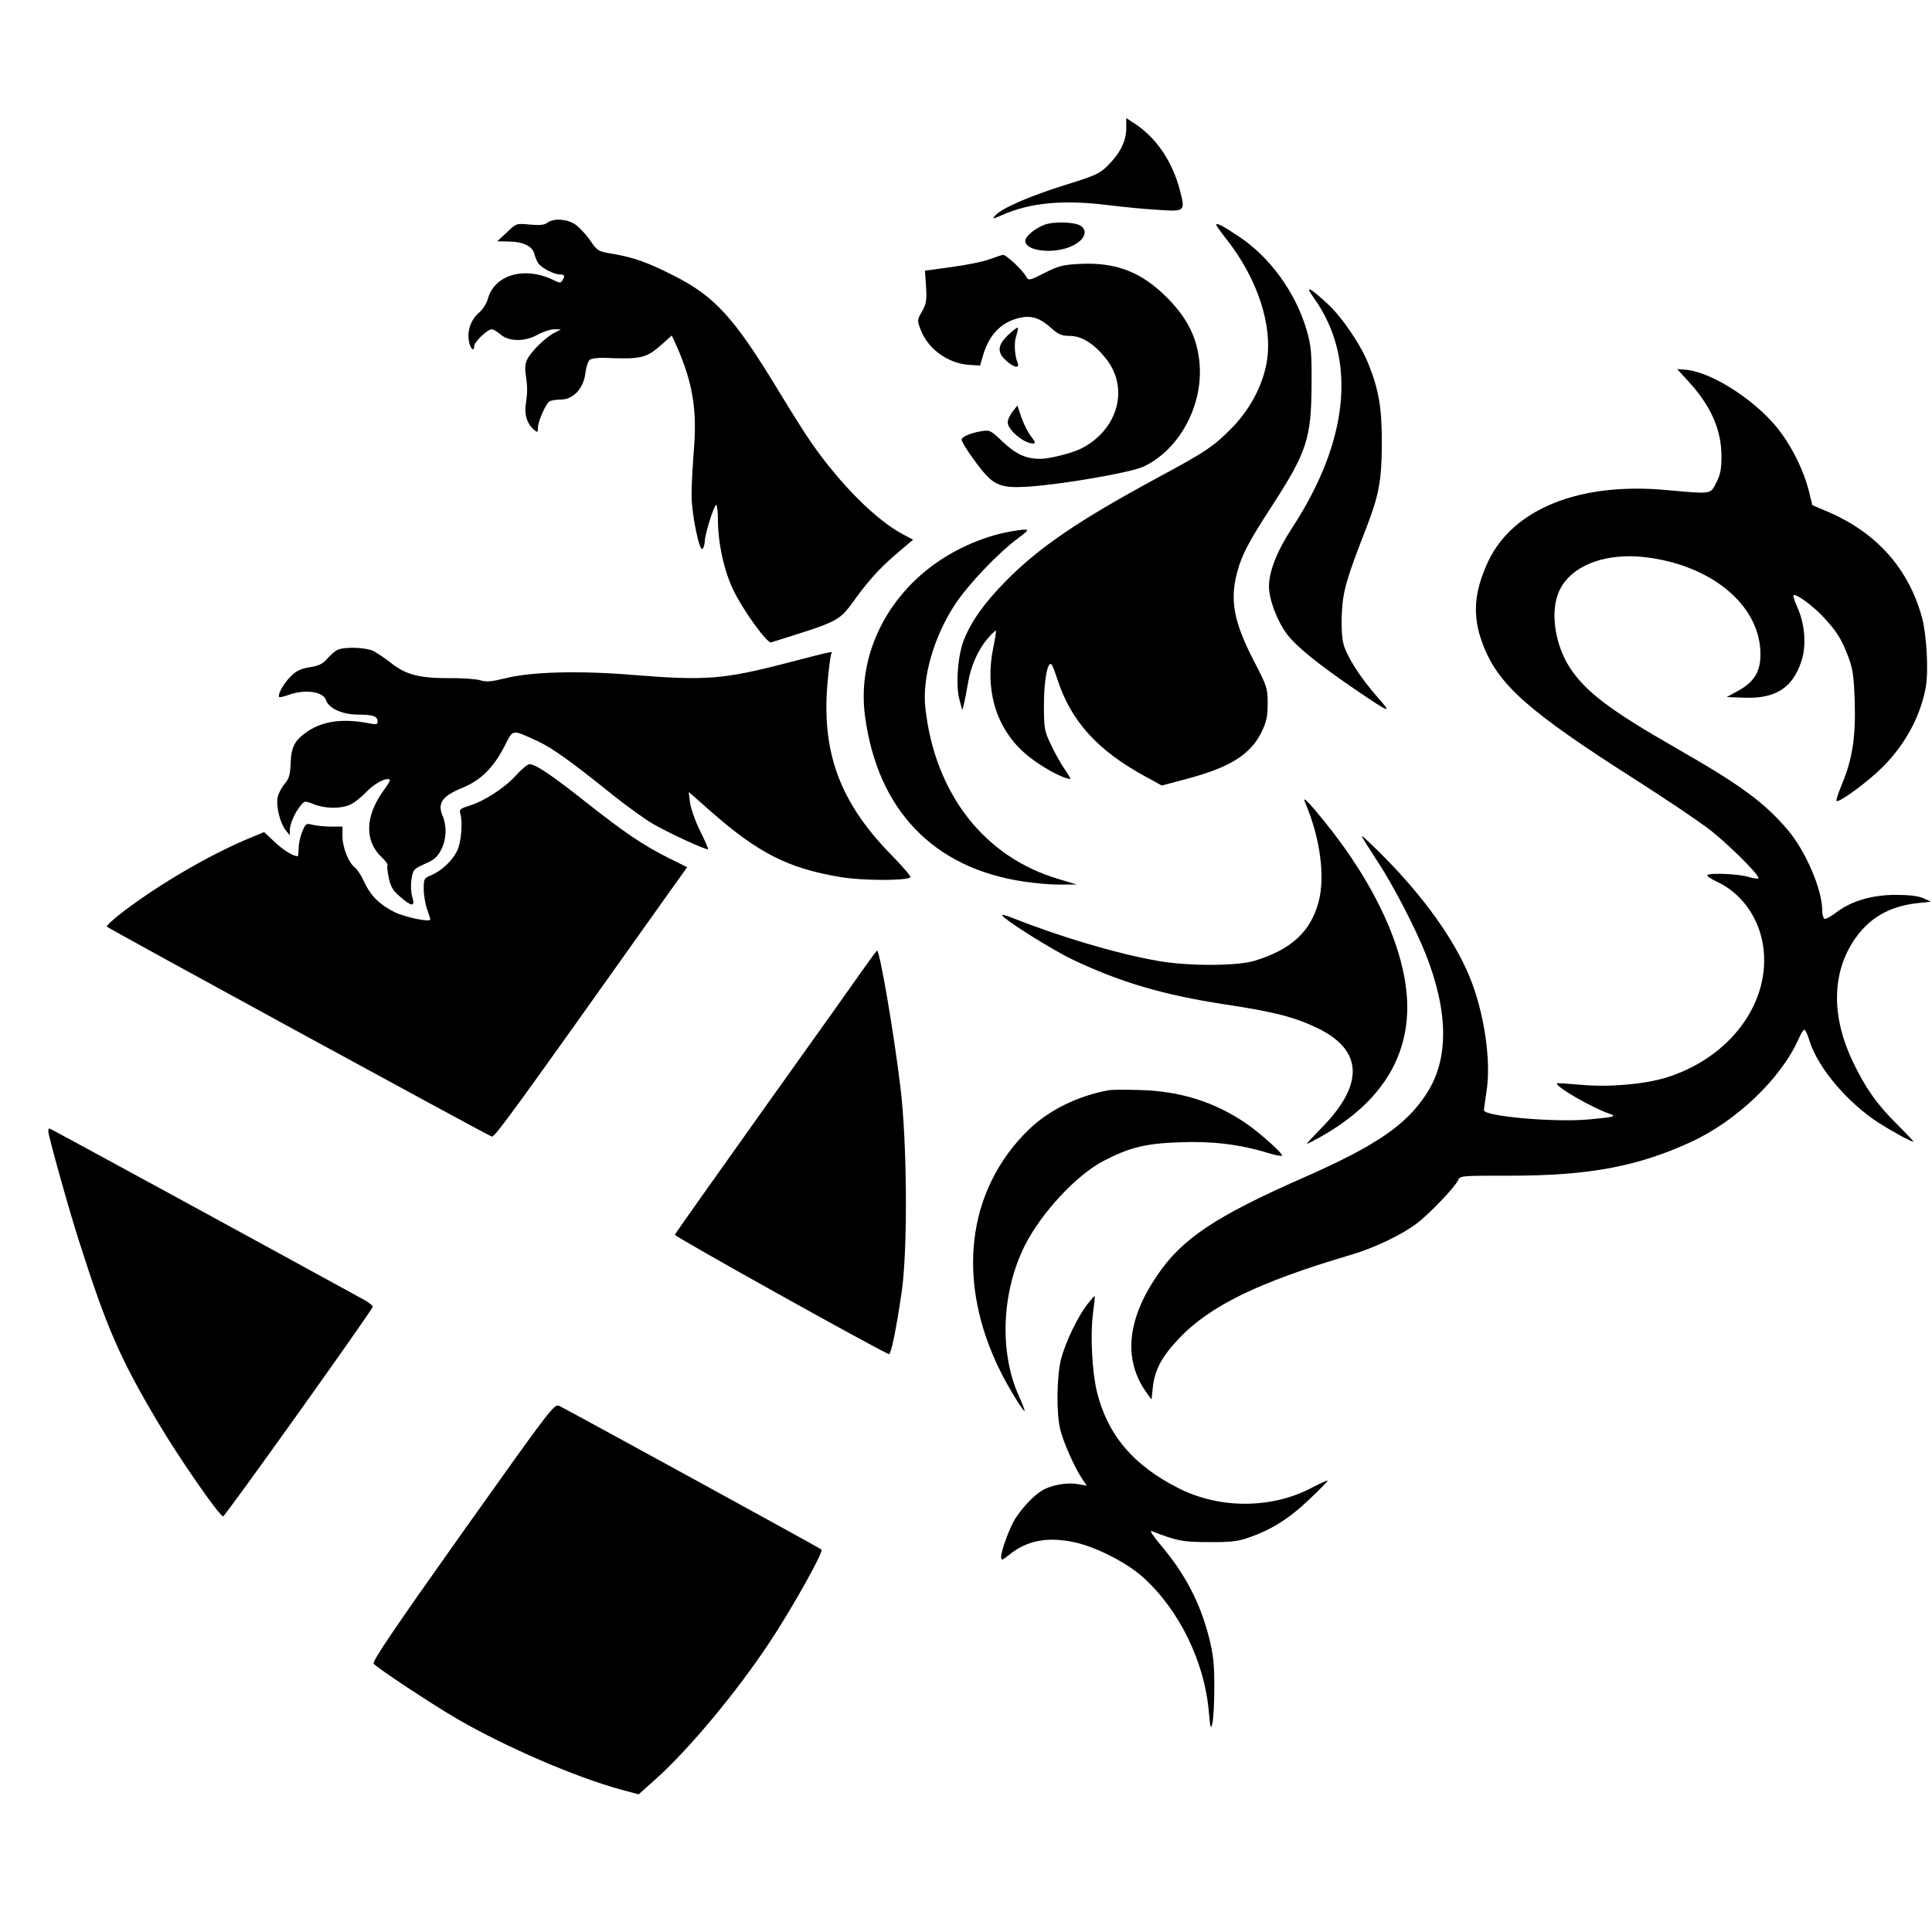
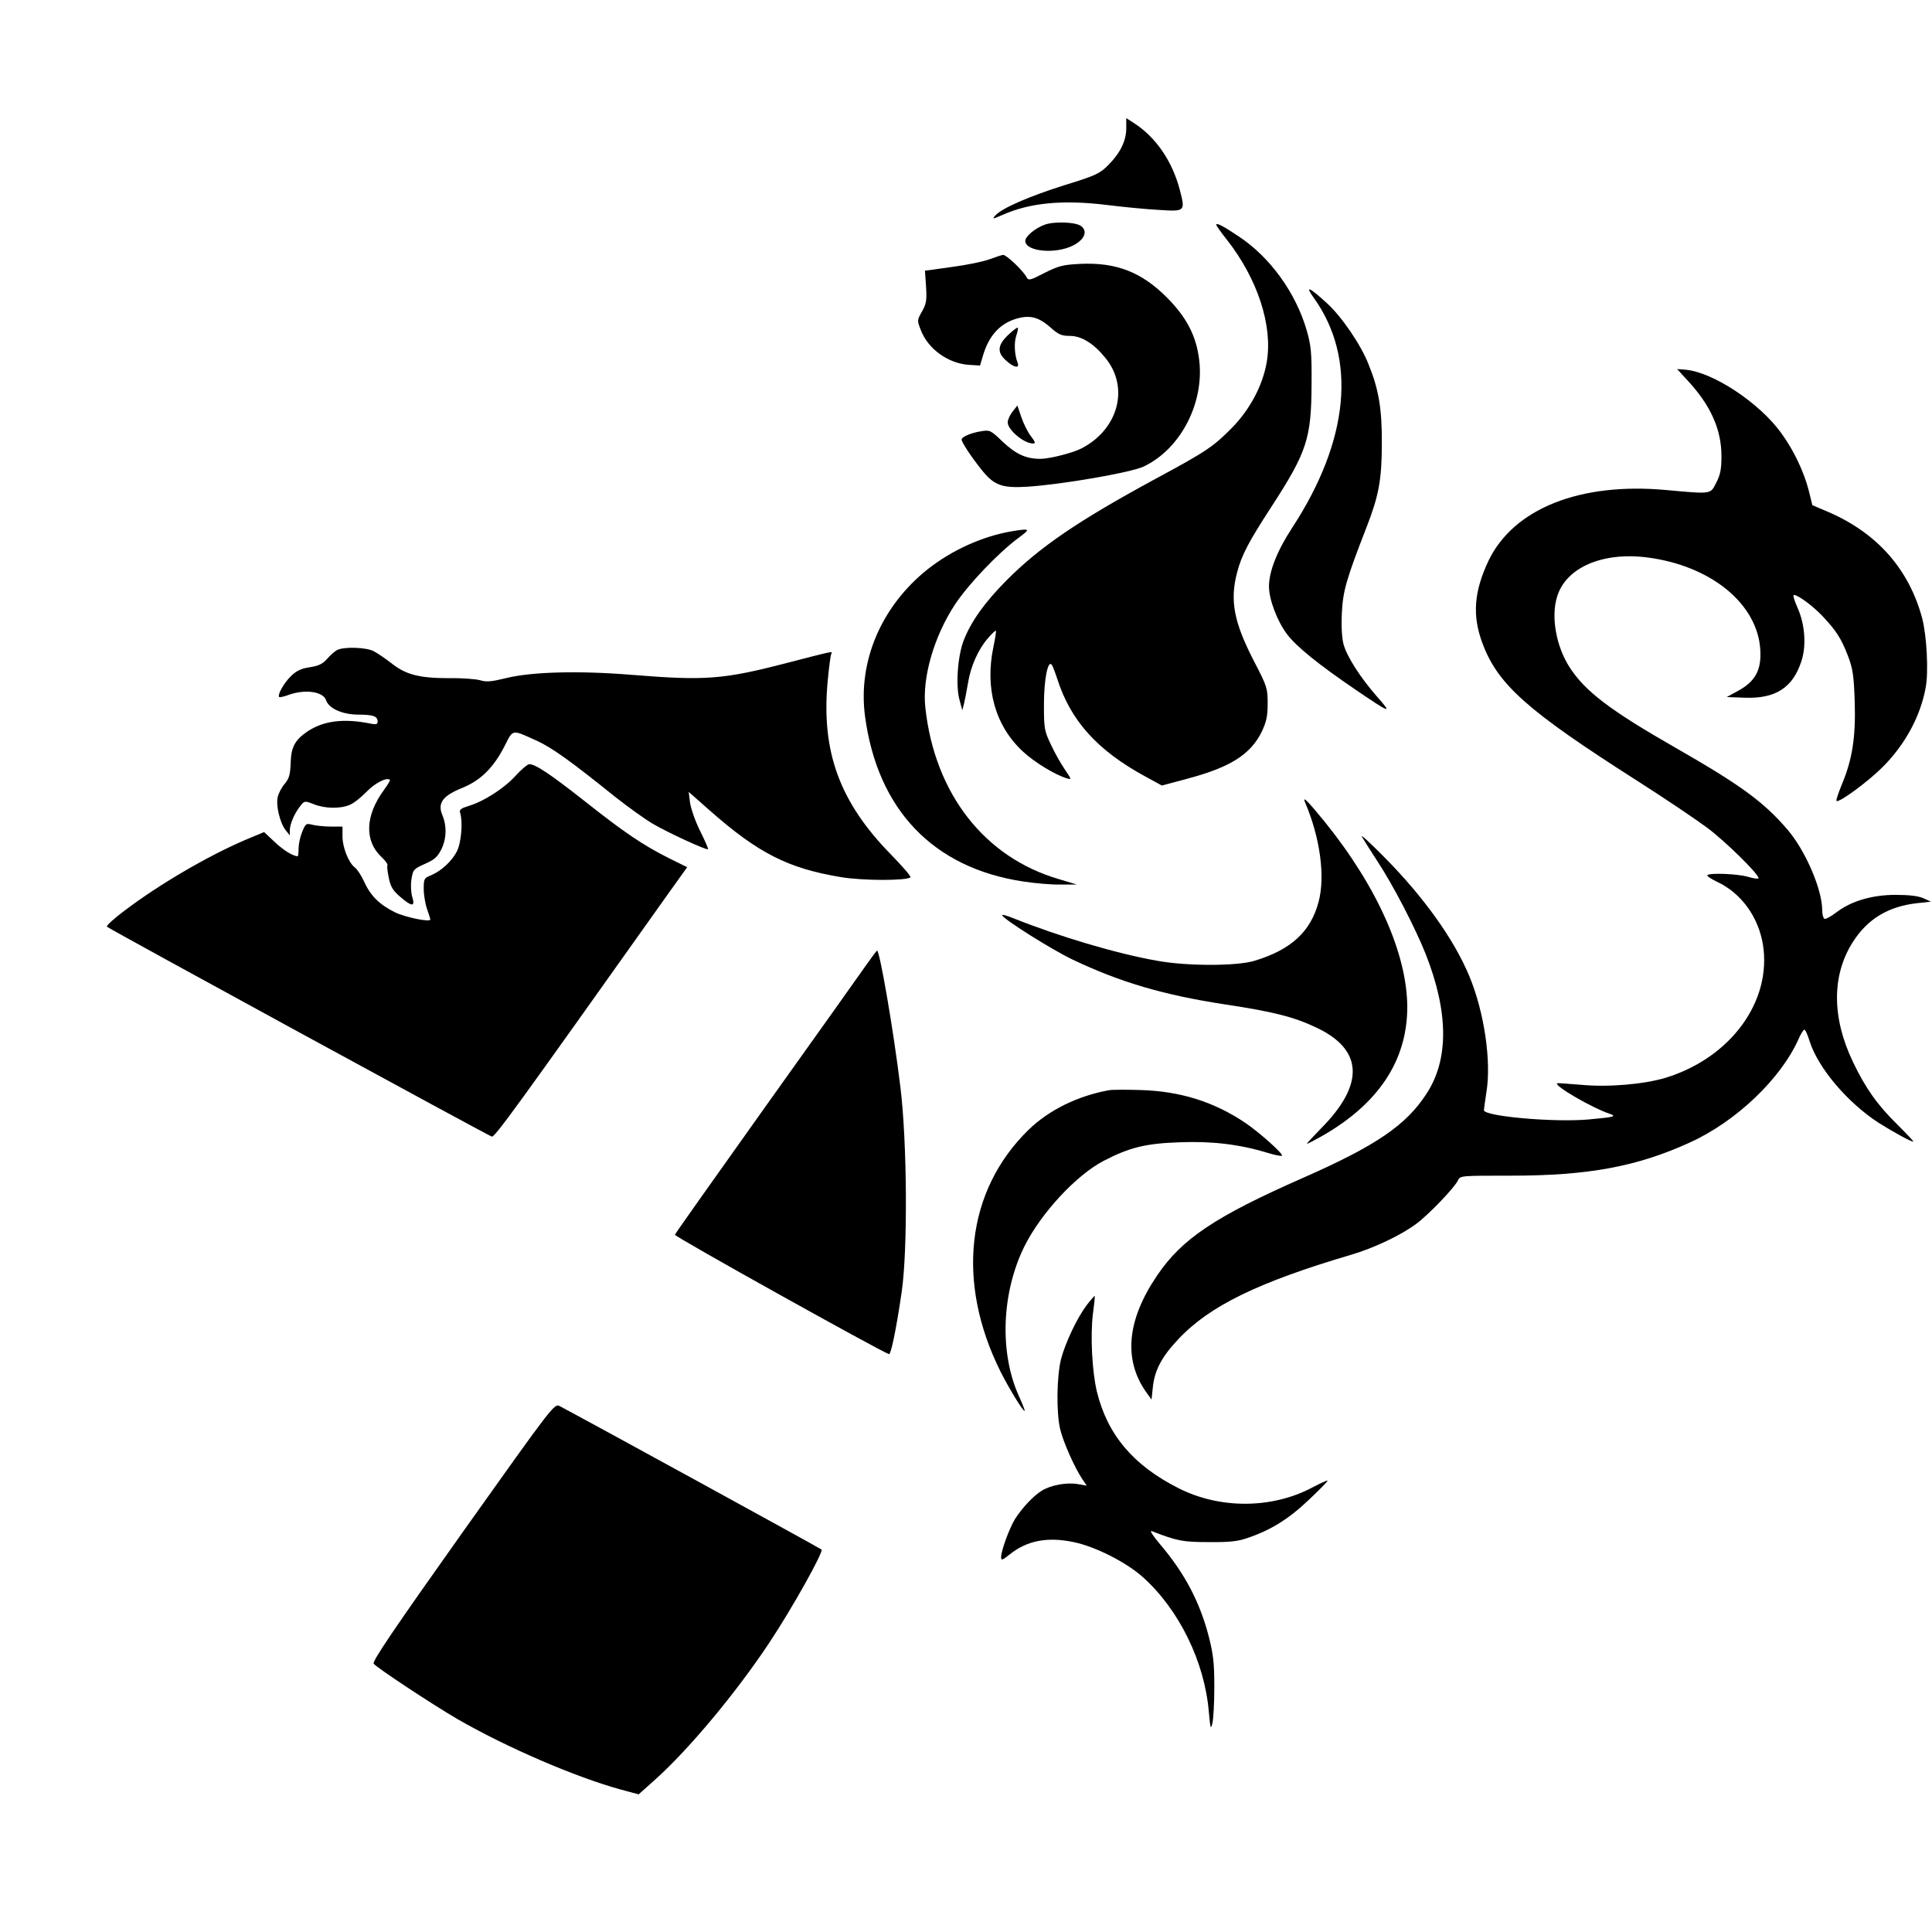
<svg xmlns="http://www.w3.org/2000/svg" version="1.0" width="880pt" height="880pt" viewBox="0 0 880 880" preserveAspectRatio="xMidYMid meet">
  <g transform="translate(0,880) scale(0.1,-0.1)" fill="#000000" stroke="none">
    <path d="M5130 8216 c0 -58 -28 -114 -83 -169 -38 -38 -57 -47 -197 -90 -162 -51 -286 -105 -316 -138 -16 -18 -14 -18 32 2 126 56 276 70 479 45 72 -9 176 -19 232 -22 121 -8 122 -7 98 87 -35 136 -111 246 -214 311 l-31 20 0 -46z" />
-     <path d="M2494 7786 c-14 -11 -36 -13 -80 -9 -62 6 -62 6 -105 -35 l-44 -41 48 -1 c68 0 113 -21 121 -57 4 -15 12 -35 19 -44 16 -21 71 -49 97 -49 22 0 25 -7 11 -28 -7 -12 -13 -11 -37 1 -133 66 -272 27 -302 -85 -6 -21 -24 -49 -41 -63 -36 -31 -54 -82 -45 -129 6 -35 24 -51 24 -22 0 18 60 76 79 76 8 0 25 -10 38 -21 37 -35 111 -37 169 -5 25 14 61 26 78 26 l31 0 -30 -16 c-39 -20 -103 -82 -122 -118 -11 -21 -13 -42 -8 -75 8 -57 8 -75 0 -132 -8 -48 7 -92 39 -118 14 -12 16 -10 16 10 0 29 36 110 53 121 7 4 29 8 51 8 56 0 103 49 112 118 3 29 13 57 20 63 8 6 37 10 66 9 173 -7 192 -2 269 67 l39 35 24 -53 c72 -165 92 -288 76 -475 -5 -66 -10 -154 -10 -198 0 -90 37 -267 51 -245 5 8 9 22 9 32 0 31 42 167 52 167 4 0 8 -29 8 -64 0 -108 27 -233 69 -321 44 -93 155 -246 173 -241 325 102 306 92 393 211 51 70 105 129 165 181 l89 76 -46 24 c-123 66 -282 224 -415 414 -26 36 -96 148 -158 250 -196 323 -285 420 -468 513 -122 62 -184 84 -282 101 -66 11 -69 13 -102 61 -19 28 -50 60 -68 73 -38 25 -97 29 -126 8z" />
    <path d="M4757 7776 c-43 -16 -87 -53 -87 -73 0 -49 138 -62 218 -21 51 26 67 63 38 87 -23 20 -125 24 -169 7z" />
    <path d="M5540 7776 c0 -4 22 -35 49 -69 139 -177 209 -391 181 -555 -18 -107 -76 -216 -158 -300 -86 -87 -117 -108 -347 -232 -354 -192 -529 -311 -681 -464 -100 -101 -161 -187 -195 -274 -27 -71 -37 -207 -18 -272 l12 -45 8 30 c4 17 12 58 18 93 12 77 47 155 91 205 18 21 34 36 36 34 2 -2 -3 -35 -11 -73 -40 -189 8 -360 134 -477 53 -49 146 -106 200 -122 23 -7 22 -6 -8 39 -18 26 -47 77 -64 114 -30 63 -32 73 -32 182 0 111 17 203 35 183 4 -4 15 -33 25 -63 61 -193 184 -329 404 -448 l73 -40 112 30 c198 52 292 111 343 215 22 47 27 71 27 129 0 68 -2 77 -62 192 -92 178 -111 277 -77 405 20 77 51 137 155 297 163 251 183 312 184 560 1 144 -2 175 -22 245 -50 172 -167 334 -311 429 -70 47 -101 63 -101 52z" />
    <path d="M4507 7619 c-26 -10 -103 -26 -171 -35 l-123 -17 5 -72 c4 -63 1 -79 -18 -113 -23 -40 -23 -42 -6 -85 33 -87 125 -153 221 -159 l49 -3 12 41 c26 91 74 146 146 170 65 21 106 12 161 -36 38 -34 52 -40 90 -40 52 0 107 -33 160 -98 113 -135 62 -328 -108 -415 -42 -21 -145 -47 -186 -47 -66 0 -111 21 -171 77 -55 53 -59 55 -97 49 -47 -7 -91 -26 -91 -38 0 -12 41 -75 88 -134 59 -75 94 -88 211 -81 156 10 469 64 528 91 173 80 285 300 253 502 -15 101 -59 182 -143 267 -117 118 -233 163 -398 155 -78 -4 -97 -9 -161 -41 -66 -34 -73 -36 -82 -20 -16 31 -93 103 -107 102 -8 -1 -35 -10 -62 -20z" />
    <path d="M5985 7442 c196 -274 161 -648 -100 -1047 -68 -104 -105 -198 -105 -266 0 -59 37 -157 81 -216 42 -57 145 -140 314 -255 159 -108 169 -112 98 -32 -77 88 -136 180 -153 238 -8 30 -11 81 -8 144 5 101 20 153 113 392 55 142 69 214 69 380 1 158 -14 247 -61 362 -35 89 -123 217 -189 277 -82 75 -102 83 -59 23z" />
    <path d="M4596 7278 c-52 -48 -56 -81 -16 -118 36 -34 66 -41 55 -12 -14 35 -17 92 -6 123 6 18 9 34 7 36 -2 3 -20 -10 -40 -29z" />
    <path d="M7683 7071 c108 -115 158 -226 158 -349 0 -59 -5 -85 -24 -121 -27 -53 -18 -52 -228 -33 -393 36 -695 -85 -809 -322 -66 -140 -75 -249 -28 -375 70 -189 204 -308 703 -626 127 -81 271 -178 322 -216 85 -64 233 -210 233 -229 0 -4 -21 -2 -47 6 -47 14 -174 19 -186 8 -4 -4 16 -17 43 -30 110 -51 189 -159 210 -287 41 -258 -147 -515 -443 -606 -100 -30 -261 -44 -387 -32 -57 5 -106 8 -108 7 -12 -13 161 -113 242 -140 32 -11 14 -15 -99 -25 -155 -14 -474 14 -476 42 0 4 5 40 11 80 24 140 -9 367 -78 532 -69 166 -206 358 -385 539 -66 67 -112 109 -104 95 8 -14 40 -64 71 -112 72 -109 173 -305 220 -423 104 -264 106 -479 4 -635 -92 -143 -229 -237 -563 -384 -400 -176 -552 -278 -664 -444 -139 -204 -155 -385 -49 -534 l23 -32 6 56 c8 78 41 140 116 219 142 152 365 260 788 385 102 30 225 88 295 140 55 40 177 167 191 199 10 21 13 21 242 21 351 0 574 41 816 152 209 95 413 290 493 470 10 23 22 43 27 43 4 0 15 -24 24 -54 39 -121 171 -277 312 -369 68 -43 148 -87 160 -87 3 0 -30 35 -73 78 -90 88 -146 167 -202 285 -97 202 -97 396 0 547 67 105 161 161 291 176 l64 7 -35 16 c-23 10 -66 15 -125 15 -108 0 -203 -28 -271 -80 -25 -19 -49 -32 -54 -29 -6 4 -10 21 -10 38 0 96 -77 274 -159 369 -108 126 -214 203 -511 373 -297 170 -410 256 -481 366 -61 95 -85 229 -57 320 39 133 206 206 410 180 291 -37 505 -212 516 -423 5 -89 -22 -141 -100 -184 l-53 -29 83 -3 c140 -5 218 46 257 166 24 72 16 170 -18 245 -14 32 -22 57 -16 57 19 0 85 -49 130 -96 63 -67 85 -101 116 -181 22 -58 27 -88 31 -209 5 -162 -11 -264 -59 -378 -16 -39 -27 -72 -24 -74 10 -11 144 88 210 154 103 103 172 231 196 361 14 72 5 238 -16 318 -60 222 -204 386 -425 482 l-75 32 -16 65 c-21 84 -68 184 -124 261 -99 139 -312 280 -438 291 l-38 3 44 -48z" />
    <path d="M4612 6925 c-12 -15 -22 -37 -22 -49 0 -34 74 -96 115 -96 13 0 11 7 -10 34 -14 18 -33 57 -43 86 l-18 53 -22 -28z" />
    <path d="M4608 6380 c-134 -23 -273 -86 -384 -174 -210 -168 -317 -419 -284 -668 57 -426 310 -691 720 -753 52 -8 129 -15 170 -14 l75 0 -83 25 c-338 99 -564 389 -607 779 -16 137 39 326 135 472 61 92 196 234 289 303 57 42 55 44 -31 30z" />
    <path d="M1535 5839 c-11 -6 -31 -24 -45 -40 -19 -22 -38 -32 -78 -38 -40 -6 -62 -16 -87 -41 -32 -31 -63 -86 -53 -95 2 -2 22 2 43 10 75 27 157 15 170 -24 12 -37 72 -65 144 -66 71 0 91 -7 91 -32 0 -12 -7 -14 -32 -9 -123 25 -215 13 -288 -36 -57 -39 -74 -71 -76 -143 -2 -53 -7 -71 -27 -95 -14 -16 -28 -43 -32 -60 -9 -39 10 -117 35 -150 l20 -25 0 23 c0 28 22 79 48 111 19 24 20 24 61 8 50 -20 120 -22 164 -3 18 7 52 34 76 59 38 40 93 68 107 55 2 -3 -10 -23 -27 -46 -86 -117 -90 -232 -11 -306 17 -16 29 -32 27 -37 -3 -4 0 -30 6 -58 8 -40 19 -58 52 -86 53 -46 69 -46 55 -1 -6 19 -8 54 -4 80 7 45 10 48 61 71 42 18 58 32 74 64 25 48 27 108 6 158 -23 55 1 88 90 124 84 34 143 92 194 192 39 77 31 75 146 23 70 -32 156 -94 355 -254 58 -46 136 -102 173 -124 72 -42 246 -122 252 -116 2 2 -14 39 -36 83 -22 44 -42 102 -46 129 l-6 49 94 -83 c222 -196 358 -265 598 -305 100 -17 302 -17 318 -1 4 3 -36 50 -89 104 -234 239 -318 469 -288 789 6 64 13 120 17 126 7 12 5 11 -200 -42 -292 -76 -373 -82 -707 -55 -244 20 -460 14 -576 -15 -65 -16 -89 -18 -115 -10 -19 6 -83 11 -144 10 -135 0 -197 16 -262 68 -27 21 -64 46 -81 55 -35 18 -136 21 -167 5z" />
    <path d="M2348 5266 c-52 -57 -145 -117 -214 -137 -35 -11 -43 -17 -38 -32 13 -41 5 -136 -15 -175 -23 -45 -71 -89 -118 -109 -31 -12 -33 -16 -33 -62 0 -27 7 -68 15 -91 8 -23 15 -45 15 -48 0 -14 -115 10 -162 33 -70 35 -110 75 -139 138 -13 29 -32 58 -43 66 -28 21 -56 91 -56 141 l0 45 -52 0 c-29 0 -67 4 -84 8 -30 8 -32 6 -48 -33 -9 -22 -16 -56 -16 -75 0 -19 -2 -35 -4 -35 -21 0 -65 27 -105 65 l-48 45 -84 -35 c-173 -74 -392 -202 -552 -323 -48 -36 -84 -69 -80 -73 13 -12 1737 -952 1753 -956 14 -3 96 110 802 1104 l88 123 -83 41 c-119 60 -202 116 -379 256 -160 126 -231 174 -258 172 -8 -1 -36 -24 -62 -53z" />
    <path d="M5945 5144 c68 -160 92 -336 61 -452 -36 -136 -126 -218 -291 -268 -80 -25 -310 -25 -445 0 -187 33 -448 111 -658 195 -29 12 -51 17 -47 11 14 -22 225 -155 319 -200 218 -104 415 -162 696 -205 220 -33 314 -57 417 -106 213 -101 219 -259 19 -460 -37 -38 -66 -69 -63 -69 3 0 32 15 66 34 259 147 390 344 391 587 0 242 -136 549 -377 847 -78 96 -103 120 -88 86z" />
    <path d="M3948 4408 c-24 -35 -230 -324 -457 -642 -227 -319 -415 -584 -417 -590 -3 -8 925 -525 975 -544 9 -3 33 111 58 283 28 189 25 687 -6 935 -31 256 -94 620 -106 620 -2 0 -23 -28 -47 -62z" />
    <path d="M5050 3834 c-142 -26 -272 -90 -365 -180 -284 -277 -332 -693 -127 -1103 40 -79 104 -183 109 -177 2 1 -10 32 -26 67 -90 199 -79 473 26 684 76 151 235 322 359 387 117 61 192 80 346 85 146 6 273 -9 398 -47 35 -11 66 -17 69 -14 8 7 -98 102 -163 147 -144 98 -300 147 -481 152 -66 2 -131 2 -145 -1z" />
-     <path d="M220 3647 c0 -20 95 -361 139 -497 127 -399 188 -539 363 -833 95 -160 274 -418 294 -424 8 -2 673 930 682 955 1 4 -15 17 -35 29 -392 215 -1433 783 -1438 783 -3 0 -5 -6 -5 -13z" />
+     <path d="M220 3647 z" />
    <path d="M4951 2857 c-44 -58 -97 -169 -118 -247 -20 -80 -22 -244 -4 -320 14 -59 66 -175 100 -226 l21 -31 -40 7 c-51 9 -123 -4 -165 -30 -39 -24 -91 -80 -123 -131 -25 -42 -62 -142 -62 -171 0 -17 5 -15 38 11 79 64 172 82 292 57 101 -21 240 -92 316 -160 165 -148 281 -386 300 -613 7 -76 9 -83 16 -53 5 19 9 94 9 165 0 108 -4 147 -25 230 -41 158 -109 288 -222 421 -33 39 -49 64 -38 60 116 -45 141 -50 259 -50 92 -1 133 3 175 18 108 36 191 88 282 175 49 46 87 85 85 87 -2 2 -33 -12 -69 -31 -184 -98 -421 -99 -609 -4 -207 104 -325 244 -373 441 -22 92 -30 256 -18 353 6 44 10 81 8 82 -1 1 -17 -17 -35 -40z" />
    <path d="M2108 1822 c-310 -437 -414 -590 -406 -600 18 -21 268 -186 383 -253 226 -130 538 -264 742 -320 l82 -22 76 68 c152 136 369 396 520 624 103 155 247 413 237 423 -6 6 -1100 605 -1192 653 -25 13 -26 12 -442 -573z" />
  </g>
</svg>